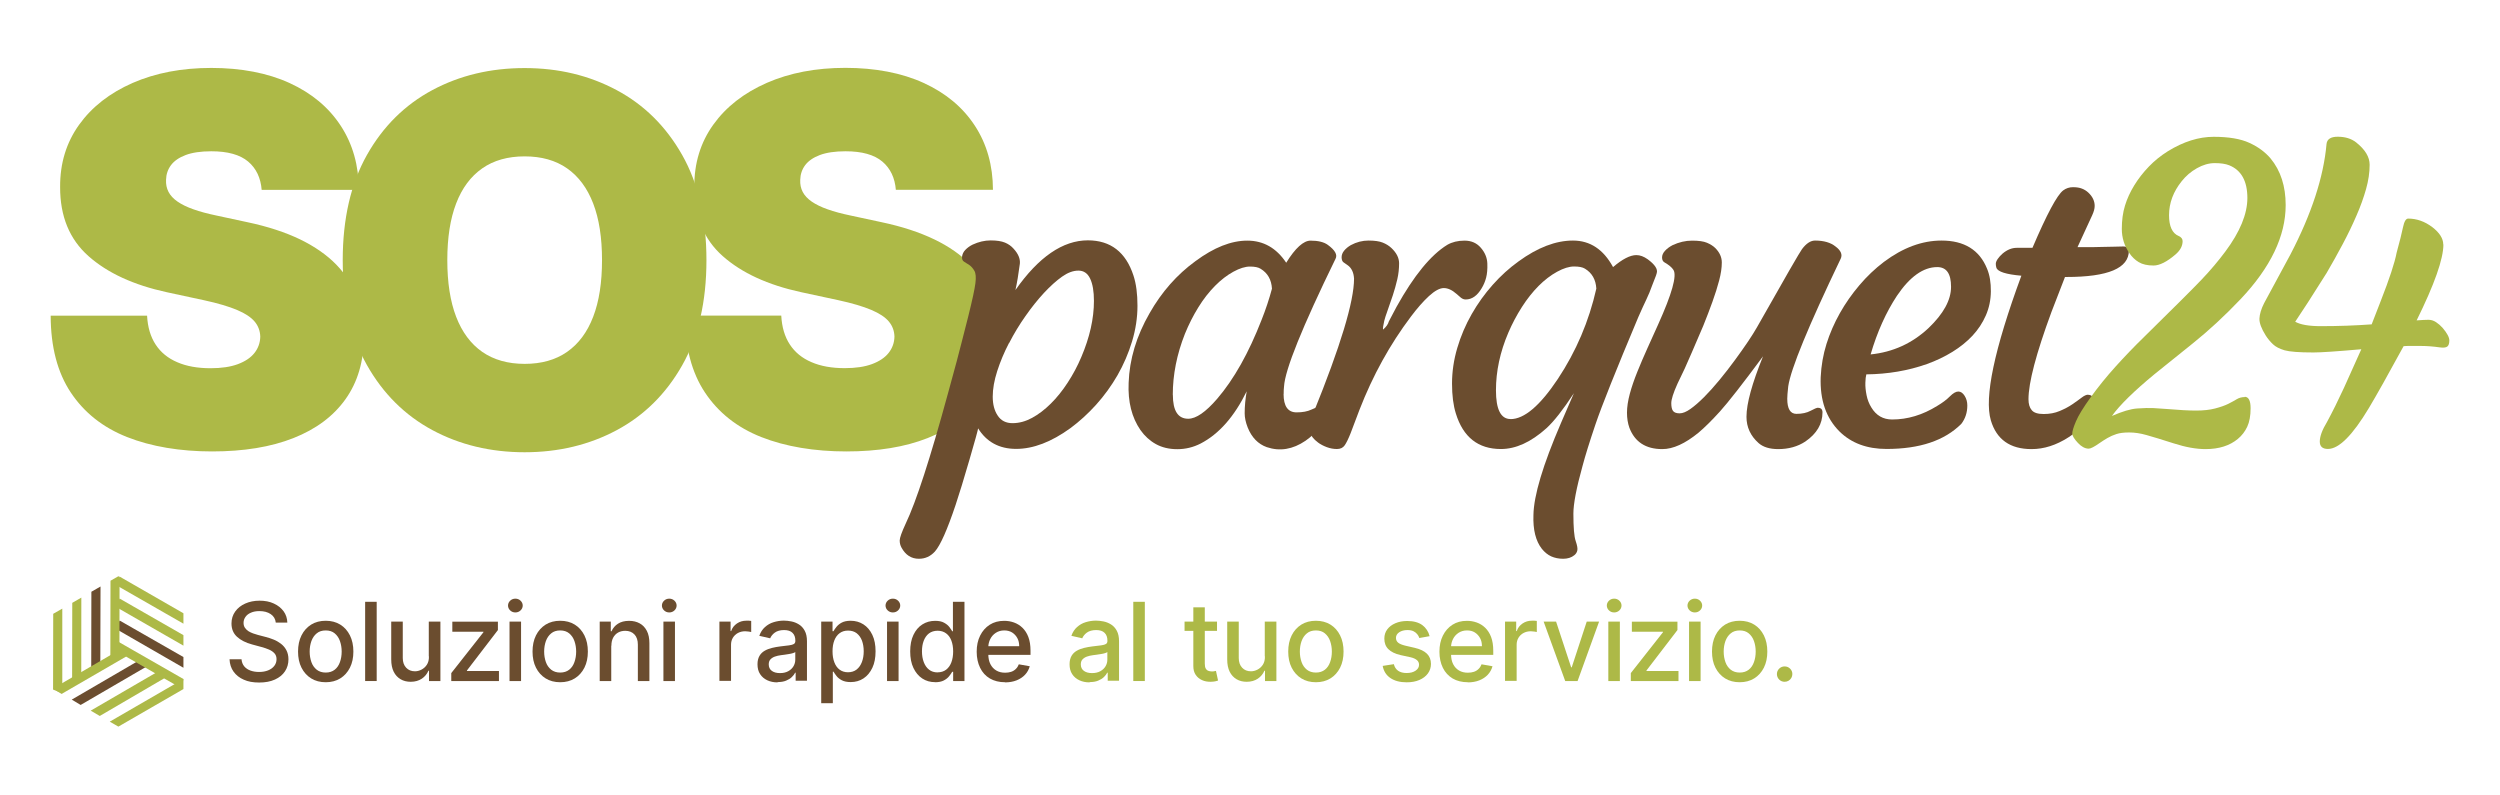
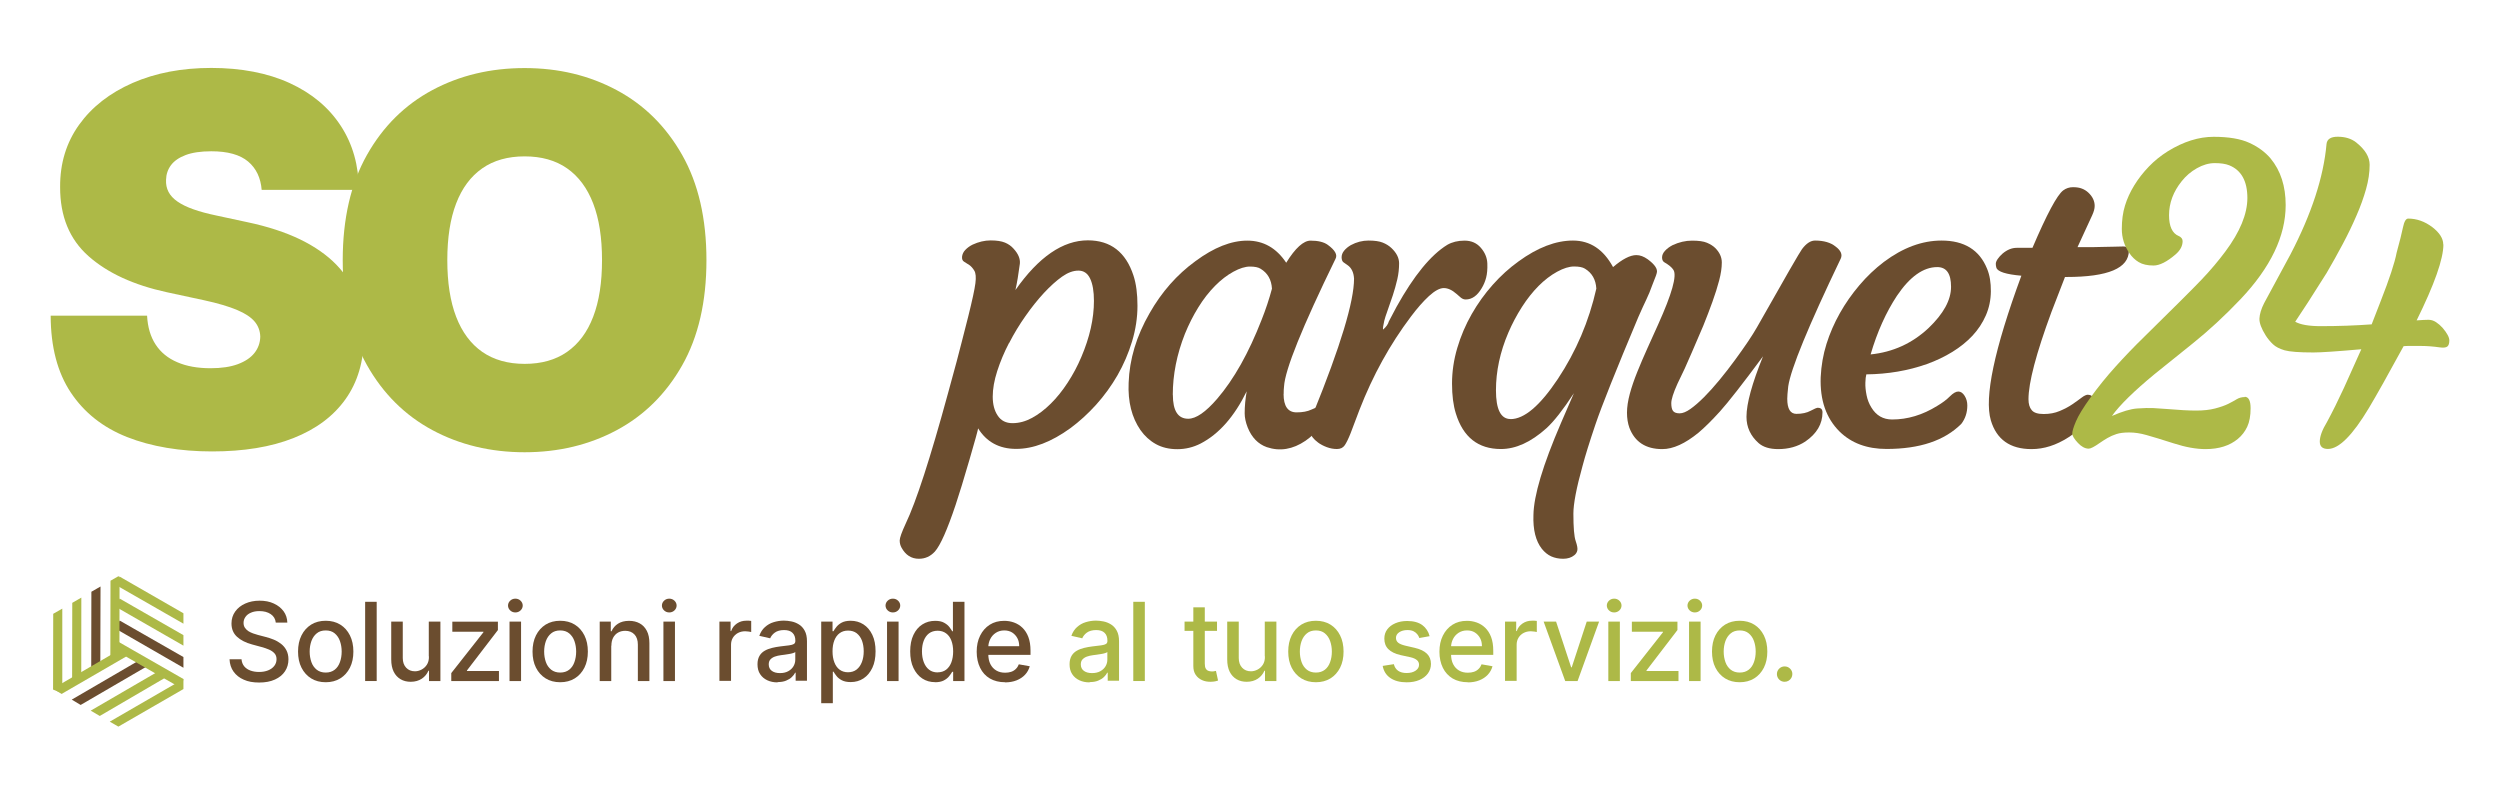
<svg xmlns="http://www.w3.org/2000/svg" id="Livello_1" viewBox="0 0 333.5 106">
  <defs>
    <style>.cls-1{fill:#adb947;}.cls-2{fill:#6b4d2f;}</style>
  </defs>
  <path class="cls-1" d="M34.91,25.35c-.13-1.62-.73-2.89-1.81-3.8-1.08-.91-2.71-1.37-4.91-1.37-1.4,0-2.54.17-3.42.5-.88.33-1.54.79-1.96,1.35s-.64,1.22-.66,1.95c-.03.6.08,1.14.33,1.62.25.48.65.91,1.2,1.29.55.38,1.26.73,2.12,1.03.86.31,1.88.58,3.07.83l4.09.88c2.76.58,5.12,1.36,7.09,2.31,1.96.96,3.57,2.08,4.82,3.37s2.17,2.74,2.77,4.35c.59,1.61.9,3.36.91,5.26-.02,3.28-.84,6.06-2.46,8.33-1.62,2.28-3.94,4-6.95,5.19s-6.63,1.78-10.85,1.78-8.11-.64-11.34-1.92-5.72-3.26-7.5-5.93c-1.78-2.67-2.68-6.09-2.69-10.26h12.86c.08,1.53.46,2.81,1.14,3.85.68,1.04,1.64,1.83,2.89,2.36,1.24.54,2.72.8,4.44.8,1.45,0,2.66-.18,3.63-.54s1.71-.85,2.22-1.49c.5-.63.76-1.36.78-2.17-.02-.76-.26-1.43-.74-2.01-.48-.58-1.26-1.1-2.35-1.56-1.09-.46-2.56-.9-4.41-1.3l-4.97-1.07c-4.42-.96-7.9-2.56-10.44-4.81-2.54-2.25-3.8-5.32-3.79-9.22-.02-3.17.83-5.94,2.54-8.32,1.71-2.38,4.09-4.23,7.14-5.57,3.05-1.33,6.54-2,10.49-2s7.51.67,10.45,2.02c2.94,1.35,5.21,3.24,6.81,5.69,1.6,2.44,2.41,5.3,2.42,8.56h-12.96,0Z" />
  <path class="cls-1" d="M94.24,34.7c0,5.55-1.08,10.23-3.24,14.04-2.16,3.81-5.08,6.69-8.74,8.65-3.67,1.96-7.76,2.94-12.28,2.94s-8.65-.99-12.31-2.96c-3.66-1.97-6.57-4.86-8.72-8.67-2.15-3.81-3.23-8.47-3.23-13.99s1.08-10.23,3.23-14.04c2.15-3.81,5.06-6.69,8.72-8.65,3.66-1.96,7.76-2.94,12.31-2.94s8.61.98,12.28,2.94c3.67,1.96,6.58,4.84,8.74,8.65,2.16,3.81,3.24,8.49,3.24,14.04h0ZM80.31,34.7c0-2.99-.39-5.51-1.18-7.56-.79-2.05-1.95-3.61-3.48-4.68s-3.42-1.6-5.66-1.6-4.13.53-5.66,1.6-2.69,2.62-3.48,4.68c-.79,2.05-1.18,4.58-1.18,7.56s.39,5.51,1.18,7.56c.79,2.05,1.95,3.61,3.48,4.68,1.53,1.06,3.42,1.6,5.66,1.6s4.13-.53,5.66-1.6,2.69-2.62,3.48-4.68c.79-2.05,1.18-4.58,1.18-7.56Z" />
-   <path class="cls-1" d="M119.51,25.35c-.13-1.62-.73-2.89-1.81-3.8s-2.71-1.37-4.91-1.37c-1.4,0-2.54.17-3.42.5-.88.33-1.54.79-1.96,1.35s-.64,1.22-.66,1.95c-.03.6.08,1.14.33,1.62.25.48.65.91,1.2,1.29s1.26.73,2.12,1.03c.86.31,1.88.58,3.07.83l4.09.88c2.76.58,5.12,1.36,7.09,2.31s3.57,2.08,4.82,3.37,2.17,2.74,2.77,4.35.9,3.36.91,5.26c-.02,3.28-.84,6.06-2.46,8.33-1.62,2.28-3.94,4-6.95,5.19-3.01,1.19-6.63,1.78-10.85,1.78s-8.11-.64-11.34-1.92-5.72-3.26-7.5-5.93c-1.78-2.67-2.68-6.09-2.69-10.27h12.86c.08,1.53.46,2.81,1.14,3.85.68,1.04,1.64,1.83,2.89,2.36,1.24.54,2.72.8,4.44.8,1.45,0,2.66-.18,3.63-.54.97-.36,1.71-.85,2.22-1.49.5-.63.76-1.36.78-2.17-.02-.76-.26-1.43-.74-2.01-.48-.58-1.26-1.1-2.35-1.56-1.09-.46-2.56-.9-4.41-1.3l-4.97-1.07c-4.42-.96-7.9-2.56-10.44-4.81-2.54-2.25-3.8-5.32-3.79-9.22-.02-3.17.83-5.94,2.54-8.32,1.71-2.38,4.09-4.23,7.14-5.57,3.04-1.33,6.54-2,10.48-2s7.51.67,10.45,2.02c2.94,1.35,5.21,3.24,6.81,5.69,1.6,2.44,2.41,5.3,2.42,8.56h-12.96,0Z" />
  <path class="cls-2" d="M130.49,57.11c-.04.27-.42,1.67-1.16,4.2-.74,2.54-1.35,4.55-1.85,6.04-1.12,3.34-2.04,5.41-2.77,6.23-.59.64-1.29.96-2.13.96-1.01,0-1.78-.5-2.32-1.49-.16-.29-.24-.6-.24-.95s.27-1.1.8-2.25c1.4-2.93,3.27-8.69,5.62-17.3.94-3.41,1.56-5.72,1.86-6.95l.85-3.33c.55-2.2.87-3.69.97-4.49.1-.79.05-1.35-.15-1.68-.2-.33-.42-.58-.67-.75s-.48-.31-.69-.44c-.21-.12-.3-.35-.27-.68.04-.33.18-.63.44-.9s.58-.51.97-.7c.8-.37,1.6-.56,2.41-.56s1.44.1,1.9.29.84.46,1.14.8c.64.69.92,1.37.85,2.02-.18,1.37-.37,2.54-.59,3.51,3.1-4.42,6.33-6.63,9.66-6.63,3.03,0,5.07,1.57,6.09,4.71.36,1.1.53,2.44.53,4.02s-.24,3.16-.72,4.75c-.48,1.59-1.13,3.09-1.94,4.51-.82,1.42-1.77,2.73-2.85,3.93s-2.23,2.24-3.43,3.13c-2.55,1.85-4.97,2.77-7.24,2.77s-3.98-.93-5.11-2.79h0ZM134.6,45.76c-.65,1.25-1.17,2.5-1.57,3.74-.4,1.24-.6,2.38-.6,3.41s.22,1.88.67,2.54c.44.67,1.1,1,1.97,1s1.73-.23,2.6-.7,1.7-1.11,2.5-1.9,1.56-1.73,2.26-2.81c.7-1.07,1.31-2.21,1.82-3.42,1.12-2.63,1.68-5.12,1.68-7.48,0-1.28-.17-2.27-.51-2.98-.34-.71-.86-1.06-1.56-1.06s-1.43.27-2.19.81c-.76.54-1.56,1.26-2.4,2.16-.83.9-1.66,1.93-2.47,3.09-.82,1.16-1.55,2.37-2.19,3.62h0Z" />
  <path class="cls-2" d="M171.23,52.56c0,1.63.58,2.45,1.73,2.45.8,0,1.46-.12,1.98-.37.52-.25.87-.37,1.05-.37.37,0,.56.2.56.59,0,1.53-.8,2.84-2.4,3.94-1.69,1.15-3.41,1.44-5.16.85-1.15-.41-2.01-1.28-2.55-2.63-.27-.69-.4-1.32-.4-1.89,0-.92.09-1.9.27-2.93-1.65,3.37-3.7,5.7-6.15,6.97-.98.5-2.02.75-3.11.75s-2.05-.23-2.86-.68c-.81-.45-1.5-1.08-2.06-1.88-1.15-1.67-1.68-3.76-1.57-6.28.11-3.16,1.04-6.25,2.79-9.29,1.61-2.84,3.66-5.16,6.12-6.95,2.47-1.83,4.77-2.74,6.92-2.74s3.88.98,5.19,2.95c1.22-1.97,2.31-2.95,3.25-2.95,1.01,0,1.78.19,2.29.56.98.71,1.32,1.33,1.04,1.86-4.45,9.12-6.74,14.8-6.87,17.03-.04.32-.05.66-.05,1.01h0ZM156.46,52.67c0,2.13.68,3.19,2.05,3.19,1.05,0,2.33-.89,3.86-2.66,2.24-2.61,4.21-6.12,5.93-10.54.55-1.38,1.01-2.77,1.38-4.15-.07-1.21-.58-2.09-1.52-2.66-.32-.2-.79-.29-1.42-.29s-1.37.23-2.21.69-1.66,1.09-2.45,1.89c-.79.8-1.53,1.74-2.21,2.84-.68,1.09-1.28,2.28-1.8,3.55-1.08,2.73-1.62,5.45-1.62,8.15h0Z" />
  <path class="cls-2" d="M175.79,59c-.36-.27-.64-.56-.85-.89s-.33-.61-.35-.85c-.02-.24.03-.53.15-.88.12-.35.27-.77.46-1.27,3.62-8.91,5.43-14.89,5.43-17.94-.05-.85-.35-1.45-.88-1.81l-.53-.37c-.16-.12-.24-.34-.25-.65,0-.31.1-.61.33-.89.23-.29.53-.53.9-.75.76-.41,1.55-.61,2.36-.61s1.44.09,1.89.27c.45.18.84.42,1.16.72.68.64,1.02,1.31,1.03,2.02,0,.71-.07,1.43-.24,2.16-.17.73-.37,1.44-.6,2.14s-.46,1.37-.69,2c-.23.63-.38,1.1-.45,1.4-.14.62-.2,1.01-.16,1.17.43-.37.68-.74.77-1.09l1.04-1.97c2.31-4.15,4.56-6.9,6.76-8.25.64-.37,1.41-.56,2.3-.56s1.62.31,2.17.95c.55.63.84,1.33.87,2.09s-.03,1.4-.16,1.9-.33.98-.6,1.42c-.59.99-1.29,1.49-2.13,1.49-.23,0-.44-.08-.64-.24l-.59-.51c-.59-.52-1.15-.77-1.69-.77s-1.2.36-1.97,1.06c-.77.71-1.57,1.62-2.41,2.74-2.8,3.71-5.09,7.86-6.87,12.45l-1.17,3.09c-.3.76-.57,1.31-.8,1.64-.23.33-.57.49-1.03.49s-.9-.08-1.36-.25c-.45-.17-.86-.38-1.21-.65h.01Z" />
  <path class="cls-2" d="M215.18,35.63c1.24-1.06,2.28-1.6,3.11-1.6.5,0,1,.19,1.52.56.96.71,1.36,1.32,1.2,1.84-.05.2-.13.43-.24.69l-.35.9c-.25.71-.52,1.36-.8,1.94-.28.59-.64,1.36-1.06,2.32-3,7.13-4.9,11.9-5.71,14.29s-1.39,4.26-1.74,5.59c-.82,2.94-1.22,5.07-1.22,6.36,0,1.85.1,3.07.31,3.66.2.59.28,1.02.21,1.27-.06.25-.19.45-.39.61-.39.32-.89.48-1.49.48s-1.13-.11-1.6-.32c-.46-.21-.88-.55-1.25-1.01-.82-1.05-1.19-2.55-1.12-4.5.04-2.59,1.26-6.68,3.67-12.27l1.73-3.99c-1.44,2.2-2.66,3.76-3.67,4.68-2.06,1.85-4.08,2.77-6.07,2.77-3.03,0-5.04-1.58-6.01-4.74-.34-1.08-.51-2.41-.51-3.99s.23-3.16.7-4.75c.47-1.59,1.11-3.09,1.92-4.51.81-1.42,1.75-2.73,2.82-3.93s2.21-2.23,3.42-3.1c2.55-1.86,4.98-2.79,7.27-2.79s4.07,1.18,5.35,3.54h0ZM201.5,55.91c1.83,0,3.93-1.78,6.31-5.35,2.45-3.69,4.16-7.71,5.14-12.06-.07-1.21-.58-2.09-1.52-2.66-.32-.2-.8-.29-1.45-.29s-1.4.23-2.26.7c-.86.47-1.69,1.11-2.48,1.9-.79.8-1.53,1.73-2.22,2.81s-1.29,2.21-1.81,3.42c-1.1,2.57-1.65,5.14-1.65,7.69s.65,3.83,1.94,3.83h0ZM214.94,35.85s-.06.03-.08.08l.08-.08Z" />
  <path class="cls-2" d="M242.51,54.4c.41,0,.61.21.61.61,0,1.54-.76,2.84-2.29,3.89-1.03.68-2.24,1.01-3.62,1.01-1.13,0-2.01-.27-2.61-.8-1.08-.96-1.62-2.13-1.62-3.51,0-1.76.74-4.44,2.21-8.07-2.73,3.69-4.65,6.14-5.75,7.36-1.1,1.21-2.06,2.16-2.87,2.84-1.78,1.45-3.38,2.18-4.82,2.18-2.2,0-3.67-.95-4.39-2.85-.21-.59-.32-1.26-.32-2.01s.13-1.6.38-2.53.59-1.9,1-2.92c.41-1.01.85-2.05,1.33-3.11l1.44-3.19c1.85-4.1,2.53-6.53,2.05-7.29-.21-.34-.61-.67-1.2-1.01-.21-.12-.32-.34-.32-.65s.13-.61.39-.89c.26-.29.59-.53,1-.75.87-.41,1.74-.61,2.61-.61s1.53.09,1.98.28.82.42,1.11.7c.59.59.88,1.23.88,1.94s-.12,1.5-.35,2.38c-.23.88-.53,1.83-.9,2.86-.37,1.03-.78,2.1-1.22,3.19-1.22,2.87-2.05,4.77-2.47,5.7l-.98,2.05c-.55,1.22-.82,2.09-.82,2.58s.08.85.24,1.05.45.31.87.31.9-.2,1.45-.59c.55-.39,1.15-.91,1.81-1.57.66-.66,1.34-1.42,2.05-2.28.71-.86,1.4-1.75,2.08-2.68,1.33-1.81,2.31-3.27,2.93-4.36,3.76-6.66,5.77-10.13,6.01-10.43.57-.76,1.15-1.14,1.74-1.14s1.11.07,1.56.2c.44.13.83.32,1.14.57.75.55.98,1.1.72,1.65-4.33,9.03-6.66,14.71-7,17.03-.09.8-.13,1.35-.13,1.65,0,1.35.41,2.02,1.22,2.02.76,0,1.39-.14,1.89-.41s.83-.41,1.01-.41h0Z" />
  <path class="cls-2" d="M242.88,50.32c.07-1.54.33-3.02.77-4.43.44-1.41,1.04-2.78,1.78-4.1.74-1.32,1.62-2.57,2.62-3.75s2.09-2.21,3.26-3.1c2.54-1.9,5.1-2.85,7.69-2.85,3.03,0,5.06,1.25,6.07,3.75.36.85.52,1.86.51,3.02s-.24,2.24-.67,3.22-1.02,1.88-1.77,2.69c-.76.81-1.65,1.53-2.69,2.17s-2.17,1.18-3.39,1.62c-2.52.89-5.22,1.35-8.09,1.38-.07.25-.12.62-.13,1.12-.02.5.04,1.05.16,1.66s.34,1.16.64,1.64c.64,1.06,1.56,1.6,2.77,1.6,2.06,0,4.06-.6,6.01-1.81.69-.41,1.26-.83,1.69-1.27.44-.44.81-.65,1.13-.65s.6.19.84.57c.24.38.36.81.36,1.29,0,.94-.27,1.76-.8,2.45-2.24,2.24-5.56,3.35-9.98,3.35-2.61,0-4.7-.78-6.28-2.34-1.78-1.78-2.61-4.19-2.5-7.24h0ZM258.43,35.63c-1.86,0-3.66,1.28-5.38,3.83-1.45,2.2-2.63,4.81-3.51,7.82,2.96-.3,5.54-1.47,7.72-3.51,2.01-1.92,3.01-3.75,3.01-5.51s-.61-2.63-1.84-2.63h0Z" />
  <path class="cls-2" d="M278.56,52.67c.52,0,.77.35.77,1.04,0,.59-.18,1.15-.53,1.7-.48,1.03-1.44,2.01-2.87,2.93-1.63,1.05-3.27,1.57-4.92,1.57-2.86,0-4.67-1.28-5.43-3.83-.9-3.03.45-9.47,4.07-19.3-2.04-.18-3.15-.53-3.33-1.06-.05-.16-.08-.33-.08-.52s.08-.4.25-.65c.17-.25.39-.49.65-.72.62-.52,1.25-.77,1.89-.77h2.1c1.92-4.49,3.28-7.04,4.1-7.66.39-.29.83-.43,1.3-.43s.88.06,1.2.19c.32.12.6.3.85.53.57.53.85,1.13.85,1.78,0,.36-.11.76-.32,1.22l-1.97,4.28h.64c1.1,0,1.99,0,2.66-.03l1.52-.03c.34-.02.76-.03,1.27-.03s.76.19.76.56c0,2.34-2.77,3.51-8.31,3.51h-.21l-1.81,4.68c-2.04,5.54-3.06,9.41-3.06,11.63,0,.62.14,1.11.43,1.45.28.35.81.52,1.6.52s1.49-.13,2.13-.4c.64-.27,1.2-.56,1.68-.89.48-.33.89-.62,1.24-.89.35-.27.64-.4.89-.4h0Z" />
  <path class="cls-1" d="M299.43,52.93c.53,0,.8.51.8,1.52s-.15,1.84-.45,2.48c-.3.64-.72,1.18-1.25,1.62-1.08.9-2.52,1.36-4.31,1.36-1.24,0-2.65-.25-4.23-.76s-2.79-.87-3.63-1.11-1.61-.35-2.32-.35-1.27.07-1.7.21c-.44.14-.83.32-1.2.53-.37.21-.71.44-1.05.67-.71.5-1.19.75-1.45.75s-.51-.07-.76-.21-.48-.33-.69-.56c-.5-.53-.75-.95-.75-1.25s.16-.84.49-1.62c.33-.78.99-1.86,1.98-3.23s2.09-2.73,3.3-4.07c1.21-1.34,2.48-2.67,3.83-3.98,3.94-3.87,6.5-6.42,7.68-7.66,1.18-1.24,2.22-2.48,3.13-3.7,1.97-2.64,2.95-5.03,2.95-7.16,0-2.25-.81-3.71-2.42-4.36-.5-.2-1.14-.29-1.93-.29s-1.58.23-2.38.68-1.47,1.03-2.02,1.72c-1.13,1.4-1.7,2.92-1.7,4.55,0,1.49.43,2.41,1.28,2.77.36.16.53.39.53.69,0,.64-.31,1.22-.93,1.76-1.15.99-2.14,1.49-2.95,1.49s-1.47-.15-1.97-.45c-.5-.3-.91-.7-1.25-1.2-.68-.99-1.01-2.07-1.01-3.23s.14-2.2.43-3.13c.28-.92.7-1.82,1.24-2.7s1.19-1.71,1.94-2.49,1.6-1.46,2.54-2.05c2.08-1.28,4.11-1.92,6.11-1.92s3.58.27,4.74.8c1.16.53,2.11,1.22,2.84,2.08,1.35,1.63,2.02,3.71,2.02,6.23,0,4.13-2.01,8.31-6.01,12.54-2.11,2.22-4.25,4.2-6.41,5.93l-5.06,4.07c-2.75,2.27-4.65,4.13-5.7,5.59,1.37-.6,2.49-.94,3.38-1,.89-.06,1.61-.08,2.17-.05s1.15.07,1.77.12c1.63.14,2.94.21,3.91.21s1.82-.09,2.54-.28,1.3-.39,1.76-.62.83-.44,1.13-.62.66-.28,1.06-.28h.02Z" />
  <path class="cls-1" d="M325.95,32.6c0,1.94-1.19,5.32-3.57,10.14.69-.05,1.21-.08,1.57-.08s.69.1,1.01.31.61.46.88.76c.6.71.9,1.27.9,1.68s-.09.68-.27.82-.52.18-1.01.11c-.85-.12-1.69-.19-2.5-.19h-1.6c-.23,0-.47,0-.72.03-2.06,3.78-3.6,6.53-4.63,8.25-2.18,3.64-4,5.46-5.46,5.46-.73,0-1.09-.33-1.09-.98,0-.69.32-1.56.96-2.61.73-1.35,1.48-2.86,2.26-4.55l2.32-5.16c-3.27.29-5.4.43-6.39.43-1.9,0-3.18-.1-3.85-.29-.67-.2-1.18-.46-1.54-.8-.36-.34-.69-.73-.97-1.17-.59-.94-.87-1.7-.84-2.28.03-.58.23-1.26.62-2.03l3.51-6.5c2.82-5.41,4.43-10.33,4.82-14.75.07-.64.57-.96,1.49-.96.99,0,1.81.25,2.45.75,1.21.96,1.81,1.95,1.81,2.99s-.16,2.12-.48,3.25c-.32,1.13-.74,2.31-1.28,3.54-.53,1.23-1.14,2.5-1.84,3.81s-1.4,2.58-2.13,3.82c-1.94,3.09-3.34,5.26-4.2,6.52.69.39,1.83.59,3.41.59,2.32,0,4.59-.08,6.79-.24l1.2-3.09c1.17-2.98,1.88-5.14,2.13-6.47.41-1.49.69-2.62.85-3.39.16-.77.39-1.16.69-1.16,1.13,0,2.21.38,3.22,1.14.97.75,1.46,1.52,1.46,2.32h0Z" />
  <path class="cls-2" d="M36.79,83.06c-.05-.49-.28-.87-.68-1.14s-.9-.4-1.51-.4c-.43,0-.81.07-1.12.21-.32.13-.56.32-.73.56s-.26.5-.26.8c0,.25.06.47.18.65.12.18.28.33.47.46.2.12.4.22.63.3s.44.15.64.2l1.03.27c.34.08.68.2,1.04.34s.68.33.99.56c.3.23.55.52.73.86s.28.75.28,1.22c0,.6-.15,1.13-.46,1.6s-.75.83-1.34,1.1-1.29.4-2.11.4-1.48-.12-2.05-.38c-.58-.25-1.03-.61-1.36-1.07s-.51-1.01-.54-1.65h1.6c.03.38.16.7.37.95s.5.44.84.56c.34.12.72.18,1.13.18.45,0,.85-.07,1.2-.21s.63-.34.83-.6.3-.56.3-.9c0-.31-.09-.57-.27-.77s-.42-.37-.72-.5-.64-.25-1.02-.35l-1.25-.34c-.85-.23-1.52-.57-2.01-1.02-.49-.45-.74-1.04-.74-1.78,0-.61.17-1.14.5-1.6.33-.46.78-.81,1.34-1.06s1.2-.38,1.91-.38,1.35.12,1.9.38c.55.25.98.6,1.3,1.03.32.44.48.94.5,1.51h-1.55Z" />
  <path class="cls-2" d="M43.45,91.01c-.74,0-1.39-.17-1.94-.51s-.98-.82-1.29-1.43-.46-1.33-.46-2.15.15-1.54.46-2.16c.31-.62.74-1.09,1.29-1.44.55-.34,1.2-.51,1.94-.51s1.39.17,1.94.51.98.82,1.29,1.44.46,1.34.46,2.16-.15,1.53-.46,2.15c-.31.61-.74,1.09-1.29,1.43-.55.34-1.2.51-1.94.51ZM43.45,89.72c.48,0,.88-.13,1.2-.38.32-.25.55-.59.7-1.02.15-.42.23-.89.23-1.4s-.08-.97-.23-1.4-.39-.77-.7-1.03-.71-.39-1.2-.39-.89.13-1.2.39c-.32.26-.55.6-.71,1.03-.15.43-.23.89-.23,1.4s.08.97.23,1.4.39.76.71,1.02c.32.25.72.38,1.2.38Z" />
  <path class="cls-2" d="M50.25,80.28v10.57h-1.54v-10.57h1.54Z" />
  <path class="cls-2" d="M57.2,87.56v-4.64h1.55v7.93h-1.52v-1.37h-.08c-.18.42-.47.78-.87,1.05s-.9.42-1.49.42c-.51,0-.96-.11-1.35-.34s-.7-.56-.92-1c-.22-.45-.33-.99-.33-1.65v-5.04h1.54v4.86c0,.54.15.97.45,1.29s.69.48,1.17.48c.29,0,.58-.07.87-.22s.53-.36.72-.65c.19-.29.29-.66.28-1.12h0Z" />
  <path class="cls-2" d="M60.2,90.85v-1.06l4.29-5.45v-.07h-4.15v-1.34h6.08v1.12l-4.13,5.39v.07h4.27v1.34h-6.37Z" />
  <path class="cls-2" d="M68.75,81.7c-.27,0-.5-.09-.69-.27-.19-.18-.29-.4-.29-.65s.1-.47.29-.65c.19-.18.42-.27.69-.27s.5.09.69.27c.19.18.29.4.29.65s-.1.47-.29.65c-.19.18-.42.27-.69.27ZM67.97,90.85v-7.93h1.54v7.93h-1.54Z" />
  <path class="cls-2" d="M74.73,91.01c-.74,0-1.39-.17-1.94-.51-.55-.34-.98-.82-1.29-1.43-.31-.61-.46-1.33-.46-2.15s.15-1.54.46-2.16c.31-.62.74-1.09,1.29-1.44.55-.34,1.2-.51,1.94-.51s1.39.17,1.94.51c.55.34.98.82,1.29,1.44.31.62.46,1.34.46,2.16s-.15,1.53-.46,2.15c-.31.61-.74,1.09-1.29,1.43-.55.34-1.2.51-1.94.51ZM74.73,89.72c.48,0,.88-.13,1.2-.38.32-.25.55-.59.7-1.02.15-.42.23-.89.23-1.4s-.08-.97-.23-1.4-.39-.77-.7-1.03c-.32-.26-.71-.39-1.2-.39s-.89.13-1.2.39c-.32.26-.55.6-.71,1.03-.15.43-.23.89-.23,1.4s.08.97.23,1.4.39.76.71,1.02c.32.25.72.38,1.2.38Z" />
  <path class="cls-2" d="M81.54,86.14v4.71h-1.54v-7.93h1.48v1.29h.1c.18-.42.47-.76.86-1.01s.88-.38,1.48-.38c.54,0,1.01.11,1.42.34.41.22.72.56.95,1s.34.99.34,1.65v5.04h-1.54v-4.86c0-.57-.15-1.03-.45-1.35-.3-.32-.71-.49-1.23-.49-.36,0-.68.08-.95.23s-.5.38-.66.68-.24.66-.24,1.08h0Z" />
  <path class="cls-2" d="M89.28,81.7c-.27,0-.5-.09-.69-.27-.19-.18-.29-.4-.29-.65s.1-.47.29-.65c.19-.18.42-.27.69-.27s.5.09.69.27c.19.18.29.4.29.65s-.1.47-.29.65c-.19.18-.42.27-.69.27ZM88.5,90.85v-7.93h1.54v7.93h-1.54Z" />
  <path class="cls-2" d="M95.97,90.85v-7.93h1.49v1.26h.08c.14-.43.4-.76.77-1.01s.78-.37,1.25-.37c.1,0,.21,0,.34,0s.24.02.31.03v1.48c-.06-.02-.17-.04-.33-.06-.16-.02-.32-.04-.47-.04-.37,0-.69.08-.97.23s-.51.37-.67.63-.25.58-.25.92v4.84h-1.54,0Z" />
  <path class="cls-2" d="M103.72,91.03c-.5,0-.96-.09-1.36-.28s-.73-.46-.96-.82c-.24-.36-.35-.8-.35-1.32,0-.45.09-.81.26-1.11.17-.29.4-.52.7-.69.29-.17.62-.29.98-.38s.73-.15,1.11-.2c.47-.05.86-.1,1.16-.14s.51-.1.64-.18.2-.22.2-.4v-.04c0-.45-.12-.8-.38-1.05-.25-.25-.63-.37-1.13-.37s-.93.12-1.23.34-.5.48-.62.76l-1.45-.33c.17-.48.42-.87.76-1.17s.71-.52,1.15-.65c.43-.13.89-.21,1.37-.21.32,0,.65.04,1.01.11.36.07.69.21,1,.4s.57.47.77.84.3.83.3,1.41v5.26h-1.51v-1.08h-.06c-.1.2-.25.39-.45.59s-.46.35-.77.48c-.31.13-.69.19-1.12.19h0ZM104.05,89.79c.43,0,.79-.08,1.1-.25s.54-.39.7-.66.24-.57.24-.88v-1.02c-.05.05-.16.11-.32.15-.16.05-.33.09-.54.12-.2.03-.39.06-.58.09s-.35.05-.47.06c-.3.04-.57.1-.82.19s-.44.22-.59.38-.22.39-.22.66c0,.38.14.67.42.87s.64.29,1.08.29h0Z" />
  <path class="cls-2" d="M109.55,93.82v-10.9h1.51v1.28h.13c.09-.17.22-.36.39-.57s.4-.41.7-.57.7-.25,1.19-.25c.64,0,1.21.16,1.71.48s.9.79,1.19,1.4.43,1.34.43,2.2-.14,1.59-.43,2.2c-.29.61-.68,1.08-1.18,1.41s-1.07.49-1.71.49c-.48,0-.87-.08-1.18-.24-.3-.16-.54-.35-.71-.57-.17-.22-.3-.41-.4-.58h-.09v4.21h-1.54,0ZM111.06,86.89c0,.56.08,1.04.24,1.46.16.42.39.75.7.98s.68.35,1.12.35.85-.12,1.16-.37c.31-.25.54-.58.7-1s.24-.9.24-1.43-.08-.99-.23-1.41c-.16-.42-.39-.74-.7-.99-.31-.24-.7-.36-1.16-.36s-.82.12-1.13.35c-.31.23-.54.55-.7.96s-.24.89-.24,1.45h0Z" />
  <path class="cls-2" d="M119.11,81.7c-.27,0-.5-.09-.69-.27-.19-.18-.29-.4-.29-.65s.1-.47.29-.65c.19-.18.42-.27.69-.27s.5.09.69.27c.19.18.29.4.29.65s-.1.47-.29.65c-.19.18-.42.27-.69.27ZM118.33,90.85v-7.93h1.54v7.93h-1.54Z" />
  <path class="cls-2" d="M124.74,91c-.64,0-1.21-.16-1.71-.49s-.89-.8-1.18-1.41c-.29-.61-.43-1.35-.43-2.2s.14-1.59.43-2.2.68-1.08,1.19-1.4c.5-.32,1.07-.48,1.71-.48.49,0,.89.08,1.19.25s.54.35.7.57.3.41.39.57h.09v-3.93h1.54v10.57h-1.51v-1.23h-.13c-.09.17-.23.36-.4.58-.17.22-.41.41-.71.57-.3.16-.7.24-1.18.24h0ZM125.08,89.69c.44,0,.82-.12,1.13-.35.31-.24.54-.56.7-.98.16-.42.24-.91.24-1.46s-.08-1.03-.24-1.45-.39-.73-.7-.96c-.31-.23-.69-.35-1.13-.35s-.85.12-1.16.36c-.31.24-.54.57-.7.99s-.23.88-.23,1.41.08,1.01.24,1.43.39.76.7,1c.31.25.7.37,1.15.37h0Z" />
  <path class="cls-2" d="M134.07,91.01c-.78,0-1.45-.17-2.02-.5s-1-.81-1.3-1.42-.46-1.33-.46-2.15.15-1.53.46-2.15.73-1.1,1.28-1.45c.55-.35,1.19-.52,1.93-.52.45,0,.88.07,1.3.22s.8.38,1.13.7c.33.32.6.73.79,1.23s.29,1.12.29,1.84v.55h-6.3v-1.16h4.79c0-.41-.08-.77-.25-1.08s-.4-.56-.7-.75c-.3-.18-.65-.27-1.04-.27-.43,0-.81.11-1.13.32-.32.21-.57.49-.74.83s-.26.7-.26,1.1v.9c0,.53.09.98.28,1.35.19.37.45.65.79.85.34.2.73.29,1.18.29.29,0,.56-.04.8-.12.24-.08.45-.21.62-.38.18-.17.31-.38.4-.62l1.46.26c-.12.43-.33.81-.63,1.13s-.68.57-1.13.75c-.45.18-.97.27-1.54.27h0Z" />
-   <path class="cls-1" d="M145.35,91.03c-.5,0-.96-.09-1.36-.28s-.73-.46-.96-.82c-.24-.36-.35-.8-.35-1.32,0-.45.09-.81.26-1.11.17-.29.4-.52.7-.69.29-.17.62-.29.98-.38s.73-.15,1.11-.2c.47-.05.86-.1,1.16-.14s.51-.1.64-.18.2-.22.2-.4v-.04c0-.45-.12-.8-.38-1.05-.25-.25-.63-.37-1.13-.37s-.93.12-1.23.34-.5.48-.62.76l-1.45-.33c.17-.48.42-.87.76-1.17s.71-.52,1.15-.65c.43-.13.89-.21,1.37-.21.32,0,.65.04,1.01.11.36.07.69.21,1,.4s.57.47.77.84.3.83.3,1.41v5.26h-1.51v-1.08h-.06c-.1.2-.25.39-.45.59s-.46.35-.77.48c-.31.13-.69.19-1.12.19h0ZM145.68,89.79c.43,0,.79-.08,1.1-.25s.54-.39.7-.66.24-.57.24-.88v-1.02c-.05.05-.16.11-.32.15-.16.05-.33.09-.54.12-.2.03-.39.06-.58.09s-.35.05-.47.06c-.3.04-.57.1-.82.19s-.44.22-.59.38-.22.39-.22.66c0,.38.14.67.42.87s.64.29,1.08.29h0Z" />
+   <path class="cls-1" d="M145.35,91.03c-.5,0-.96-.09-1.36-.28s-.73-.46-.96-.82c-.24-.36-.35-.8-.35-1.32,0-.45.09-.81.26-1.11.17-.29.4-.52.7-.69.29-.17.62-.29.98-.38s.73-.15,1.11-.2c.47-.05.86-.1,1.16-.14s.51-.1.64-.18.2-.22.2-.4v-.04c0-.45-.12-.8-.38-1.05-.25-.25-.63-.37-1.13-.37s-.93.12-1.23.34-.5.48-.62.76l-1.45-.33c.17-.48.42-.87.76-1.17s.71-.52,1.15-.65c.43-.13.89-.21,1.37-.21.32,0,.65.04,1.01.11.36.07.69.21,1,.4s.57.47.77.84.3.83.3,1.41v5.26h-1.51v-1.08h-.06c-.1.2-.25.39-.45.59s-.46.35-.77.48c-.31.13-.69.19-1.12.19h0M145.68,89.79c.43,0,.79-.08,1.1-.25s.54-.39.7-.66.24-.57.24-.88v-1.02c-.05.05-.16.11-.32.15-.16.05-.33.09-.54.12-.2.03-.39.06-.58.09s-.35.05-.47.06c-.3.04-.57.1-.82.19s-.44.22-.59.38-.22.39-.22.66c0,.38.14.67.42.87s.64.29,1.08.29h0Z" />
  <path class="cls-1" d="M152.72,80.28v10.57h-1.54v-10.57h1.54Z" />
  <path class="cls-1" d="M162.35,82.92v1.24h-4.33v-1.24h4.33ZM159.18,81.02h1.54v7.5c0,.3.04.52.13.67s.21.25.35.3c.14.05.3.08.47.08.12,0,.23,0,.32-.03s.16-.03.22-.04l.28,1.28c-.09.04-.22.07-.38.11-.17.04-.37.05-.62.06-.41,0-.79-.06-1.13-.22-.35-.15-.63-.38-.85-.7s-.32-.71-.32-1.19v-7.82h0Z" />
  <path class="cls-1" d="M168.72,87.56v-4.64h1.55v7.93h-1.52v-1.37h-.08c-.18.42-.47.78-.87,1.05s-.9.42-1.49.42c-.51,0-.96-.11-1.35-.34s-.7-.56-.92-1c-.22-.45-.33-.99-.33-1.65v-5.04h1.54v4.86c0,.54.15.97.45,1.29s.69.48,1.17.48c.29,0,.58-.07.87-.22s.53-.36.72-.65c.19-.29.29-.66.28-1.12h0Z" />
  <path class="cls-1" d="M175.54,91.01c-.74,0-1.39-.17-1.94-.51s-.98-.82-1.29-1.43-.46-1.33-.46-2.15.15-1.54.46-2.16c.31-.62.74-1.09,1.29-1.44.55-.34,1.2-.51,1.94-.51s1.39.17,1.94.51.98.82,1.29,1.44.46,1.34.46,2.16-.15,1.53-.46,2.15c-.31.61-.74,1.09-1.29,1.43-.55.34-1.2.51-1.94.51ZM175.54,89.72c.48,0,.88-.13,1.2-.38.32-.25.55-.59.7-1.02.15-.42.23-.89.23-1.4s-.08-.97-.23-1.4-.39-.77-.7-1.03-.71-.39-1.2-.39-.89.13-1.2.39c-.32.26-.55.6-.71,1.03-.15.43-.23.89-.23,1.4s.08.97.23,1.4.39.76.71,1.02c.32.25.72.38,1.2.38Z" />
  <path class="cls-1" d="M190.74,84.86l-1.4.25c-.06-.18-.15-.35-.28-.51s-.29-.29-.51-.4c-.21-.1-.48-.15-.8-.15-.44,0-.8.1-1.09.29s-.44.45-.44.75c0,.27.1.48.29.64s.51.29.95.4l1.26.29c.73.17,1.27.43,1.63.78.36.35.54.81.54,1.37,0,.47-.14.9-.41,1.27s-.65.66-1.14.87c-.49.21-1.05.31-1.69.31-.89,0-1.61-.19-2.17-.57s-.9-.92-1.03-1.62l1.49-.23c.09.39.29.68.57.88.29.2.67.3,1.13.3.51,0,.91-.11,1.21-.32.3-.21.45-.47.45-.78,0-.25-.09-.46-.28-.62s-.46-.29-.84-.38l-1.34-.29c-.74-.17-1.28-.44-1.64-.8s-.53-.83-.53-1.4c0-.47.13-.88.39-1.23.26-.35.62-.62,1.08-.82.46-.2.99-.3,1.58-.3.86,0,1.53.19,2.02.55.49.37.82.87.97,1.48h0Z" />
  <path class="cls-1" d="M195.8,91.01c-.78,0-1.45-.17-2.02-.5-.56-.34-1-.81-1.3-1.42s-.46-1.33-.46-2.15.15-1.53.46-2.15.73-1.1,1.28-1.45c.55-.35,1.19-.52,1.93-.52.45,0,.88.07,1.3.22s.8.38,1.13.7c.33.32.6.73.79,1.23s.29,1.12.29,1.84v.55h-6.3v-1.16h4.79c0-.41-.08-.77-.25-1.08s-.4-.56-.7-.75-.65-.27-1.04-.27c-.43,0-.81.11-1.13.32-.32.21-.57.49-.74.83s-.26.7-.26,1.1v.9c0,.53.09.98.28,1.35.19.37.45.65.79.85.34.2.73.29,1.18.29.29,0,.56-.04.8-.12.24-.08.45-.21.62-.38.18-.17.31-.38.4-.62l1.46.26c-.12.43-.33.81-.63,1.13s-.68.57-1.13.75c-.45.18-.97.27-1.54.27h0Z" />
  <path class="cls-1" d="M200.77,90.85v-7.93h1.49v1.26h.08c.14-.43.4-.76.77-1.01s.78-.37,1.25-.37c.1,0,.21,0,.34,0s.24.02.31.03v1.48c-.06-.02-.17-.04-.33-.06-.16-.02-.32-.04-.47-.04-.37,0-.69.08-.97.23-.29.15-.51.37-.67.63s-.25.58-.25.92v4.84h-1.54,0Z" />
  <path class="cls-1" d="M213.32,82.92l-2.87,7.93h-1.65l-2.88-7.93h1.66l2.01,6.1h.08l2-6.1h1.66Z" />
  <path class="cls-1" d="M215.33,81.7c-.27,0-.5-.09-.69-.27-.19-.18-.29-.4-.29-.65s.1-.47.29-.65c.19-.18.42-.27.69-.27s.5.09.69.27c.19.18.29.4.29.65s-.1.47-.29.65c-.19.18-.42.27-.69.27ZM214.55,90.85v-7.93h1.54v7.93h-1.54Z" />
  <path class="cls-1" d="M217.55,90.85v-1.06l4.29-5.45v-.07h-4.15v-1.34h6.08v1.12l-4.13,5.39v.07h4.27v1.34h-6.37Z" />
  <path class="cls-1" d="M226.09,81.7c-.27,0-.5-.09-.69-.27-.19-.18-.29-.4-.29-.65s.1-.47.29-.65c.19-.18.42-.27.69-.27s.5.09.69.27c.19.18.29.4.29.65s-.1.47-.29.65c-.19.18-.42.27-.69.27ZM225.32,90.85v-7.93h1.54v7.93h-1.54Z" />
  <path class="cls-1" d="M232.07,91.01c-.74,0-1.39-.17-1.94-.51s-.98-.82-1.29-1.43-.46-1.33-.46-2.15.15-1.54.46-2.16c.31-.62.74-1.09,1.29-1.44.55-.34,1.2-.51,1.94-.51s1.39.17,1.94.51.98.82,1.29,1.44.46,1.34.46,2.16-.15,1.53-.46,2.15c-.31.61-.74,1.09-1.29,1.43-.55.34-1.2.51-1.94.51ZM232.08,89.72c.48,0,.88-.13,1.2-.38.32-.25.55-.59.7-1.02.15-.42.23-.89.23-1.4s-.08-.97-.23-1.4-.39-.77-.7-1.03-.71-.39-1.2-.39-.89.13-1.2.39c-.32.26-.55.6-.71,1.03-.15.43-.23.89-.23,1.4s.08.97.23,1.4.39.76.71,1.02c.32.25.72.38,1.2.38Z" />
  <path class="cls-1" d="M238.07,90.95c-.28,0-.53-.1-.73-.3s-.3-.45-.3-.73.1-.52.3-.72c.2-.2.45-.3.73-.3s.53.1.73.3.3.44.3.72c0,.19-.05.36-.14.52-.09.16-.22.28-.37.37-.15.09-.33.14-.52.14h0Z" />
  <polygon class="cls-2" points="15.36 83.83 15.96 82.78 24.47 87.65 24.47 89.08 15.36 83.83" />
  <polygon class="cls-2" points="9.57 93.33 19.06 87.8 19.67 88.85 10.76 94.04 9.57 93.33" />
  <polygon class="cls-2" points="12.17 89.12 12.19 78.94 13.41 78.24 13.38 89.12 12.17 89.12" />
  <polygon class="cls-1" points="15.36 77.98 15.96 76.92 24.47 81.81 24.47 83.2 15.36 77.98" />
  <polygon class="cls-1" points="15.36 80.9 15.96 79.85 24.47 84.73 24.47 86.13 15.36 80.9" />
  <polygon class="cls-1" points="15.36 86.76 15.81 85.62 24.47 90.58 24.24 91.84 15.36 86.76" />
  <polygon class="cls-1" points="14.64 96.27 24.47 90.58 24.47 91.92 15.79 96.93 14.64 96.27" />
  <polygon class="cls-1" points="12.1 94.8 21.59 89.28 22.19 90.32 13.31 95.51 12.1 94.8" />
  <polygon class="cls-1" points="7.11 91.82 16.17 86.56 16.85 87.57 8.22 92.57 7.66 92.23 7.11 91.82" />
  <polygon class="cls-1" points="7.08 91.99 7.1 81.88 8.31 81.19 8.31 92.49 7.08 91.99" />
  <polygon class="cls-1" points="9.62 90.56 9.64 80.42 10.85 79.72 10.84 90.56 9.62 90.56" />
  <polygon class="cls-1" points="14.72 87.68 14.74 77.47 15.79 76.87 15.95 76.96 15.93 87.68 14.72 87.68" />
</svg>